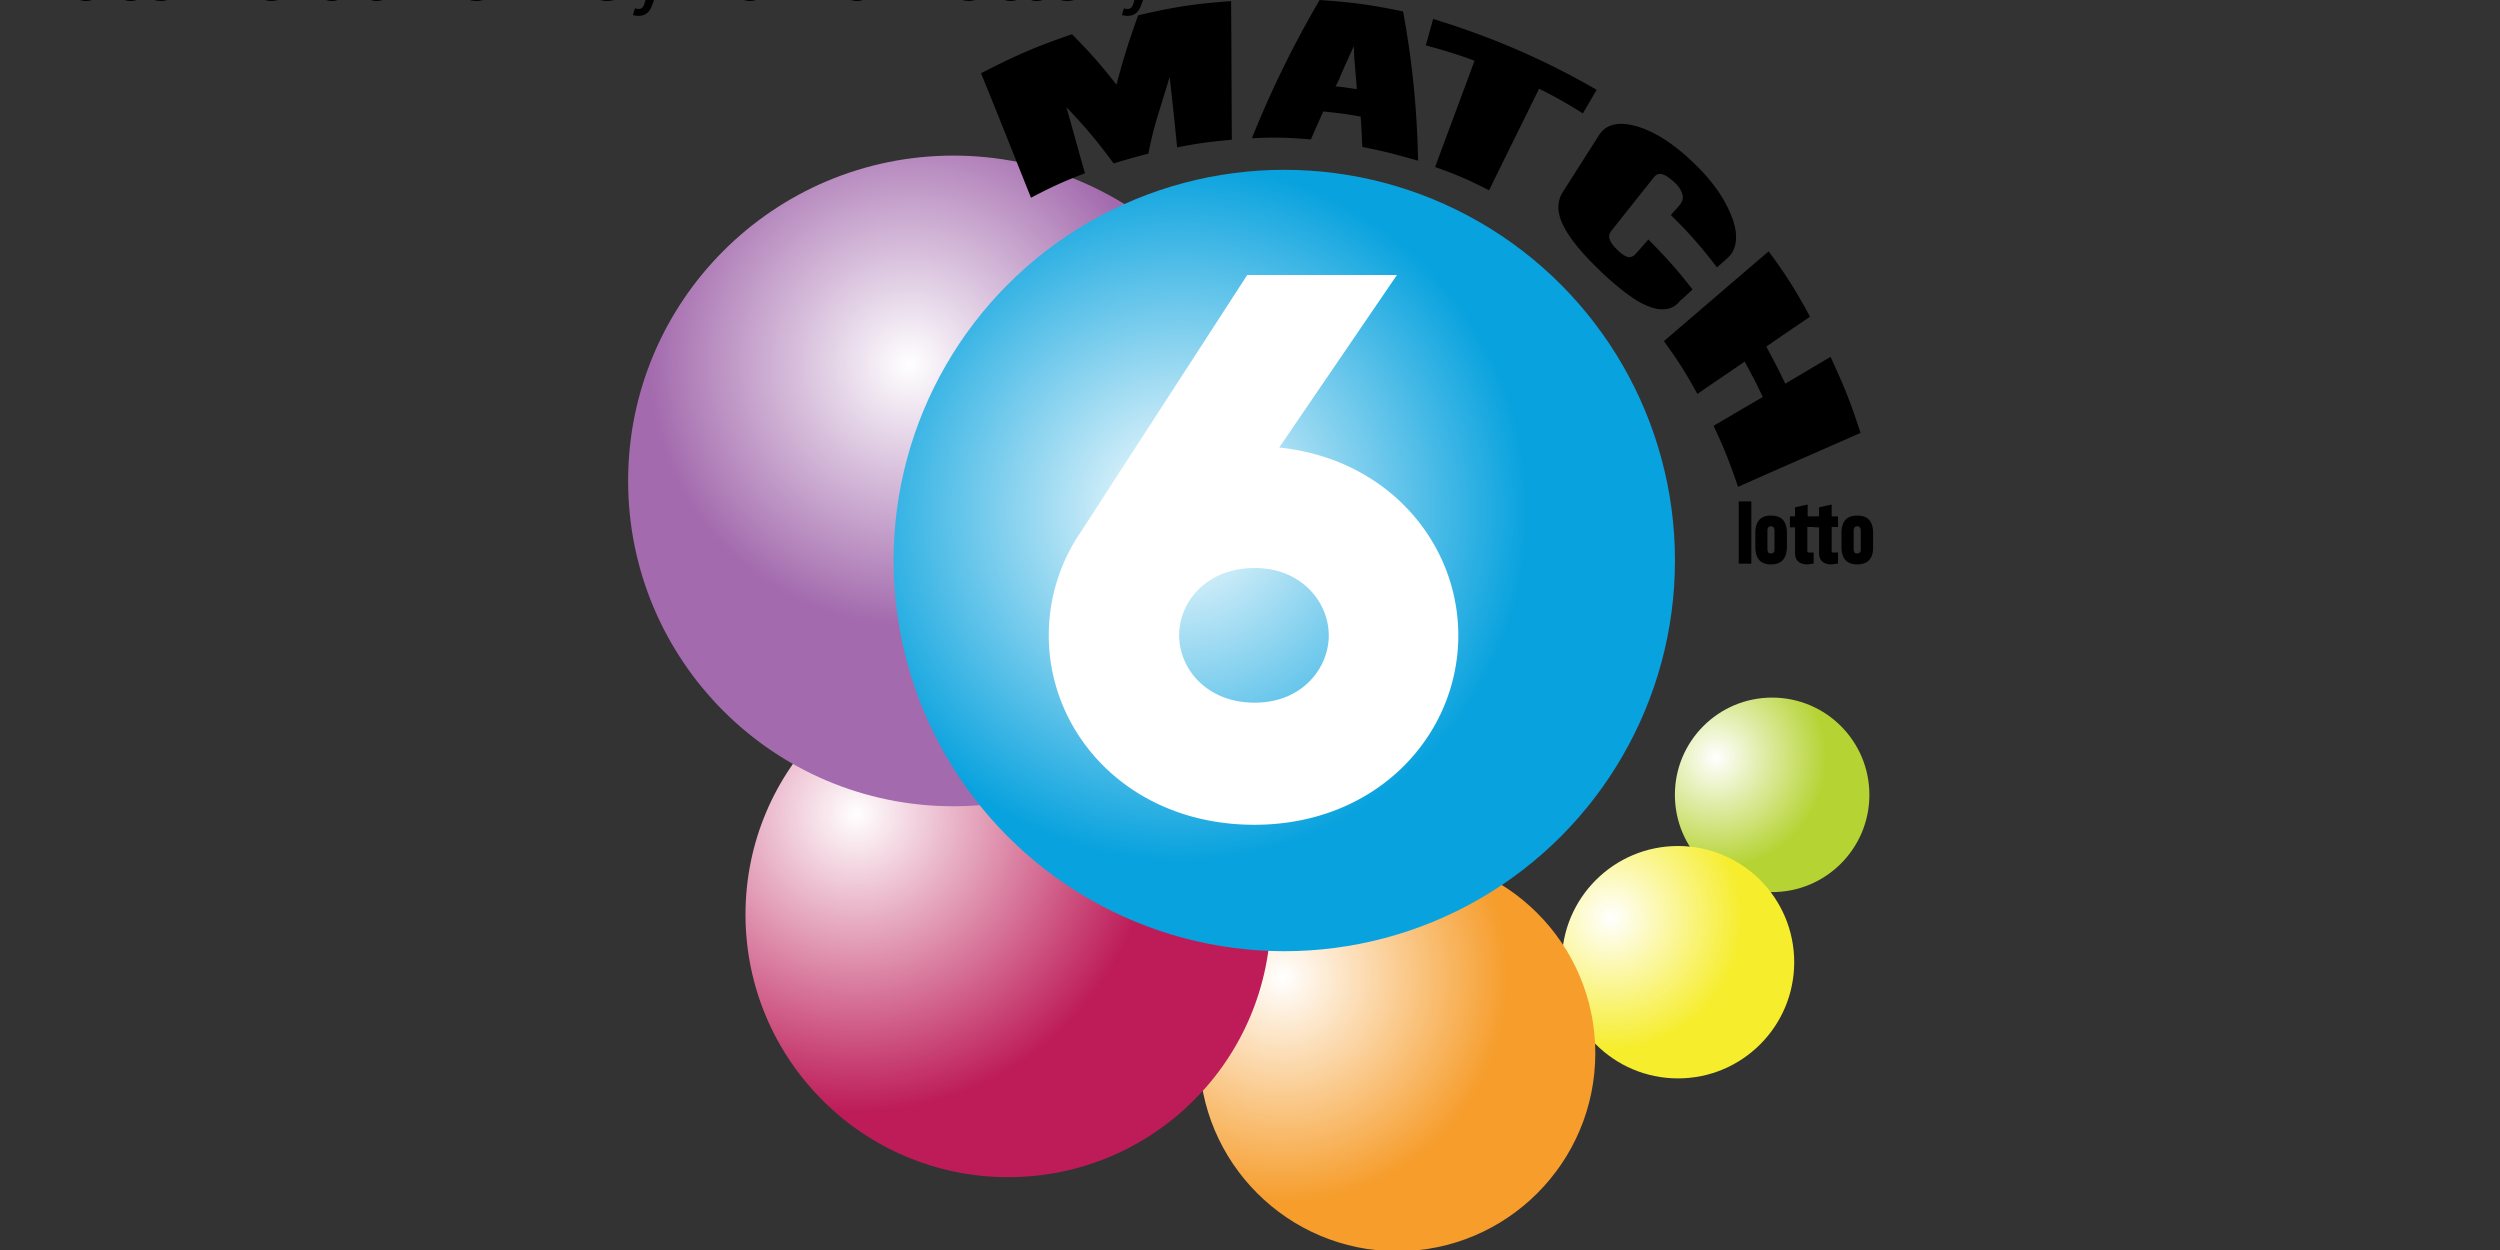
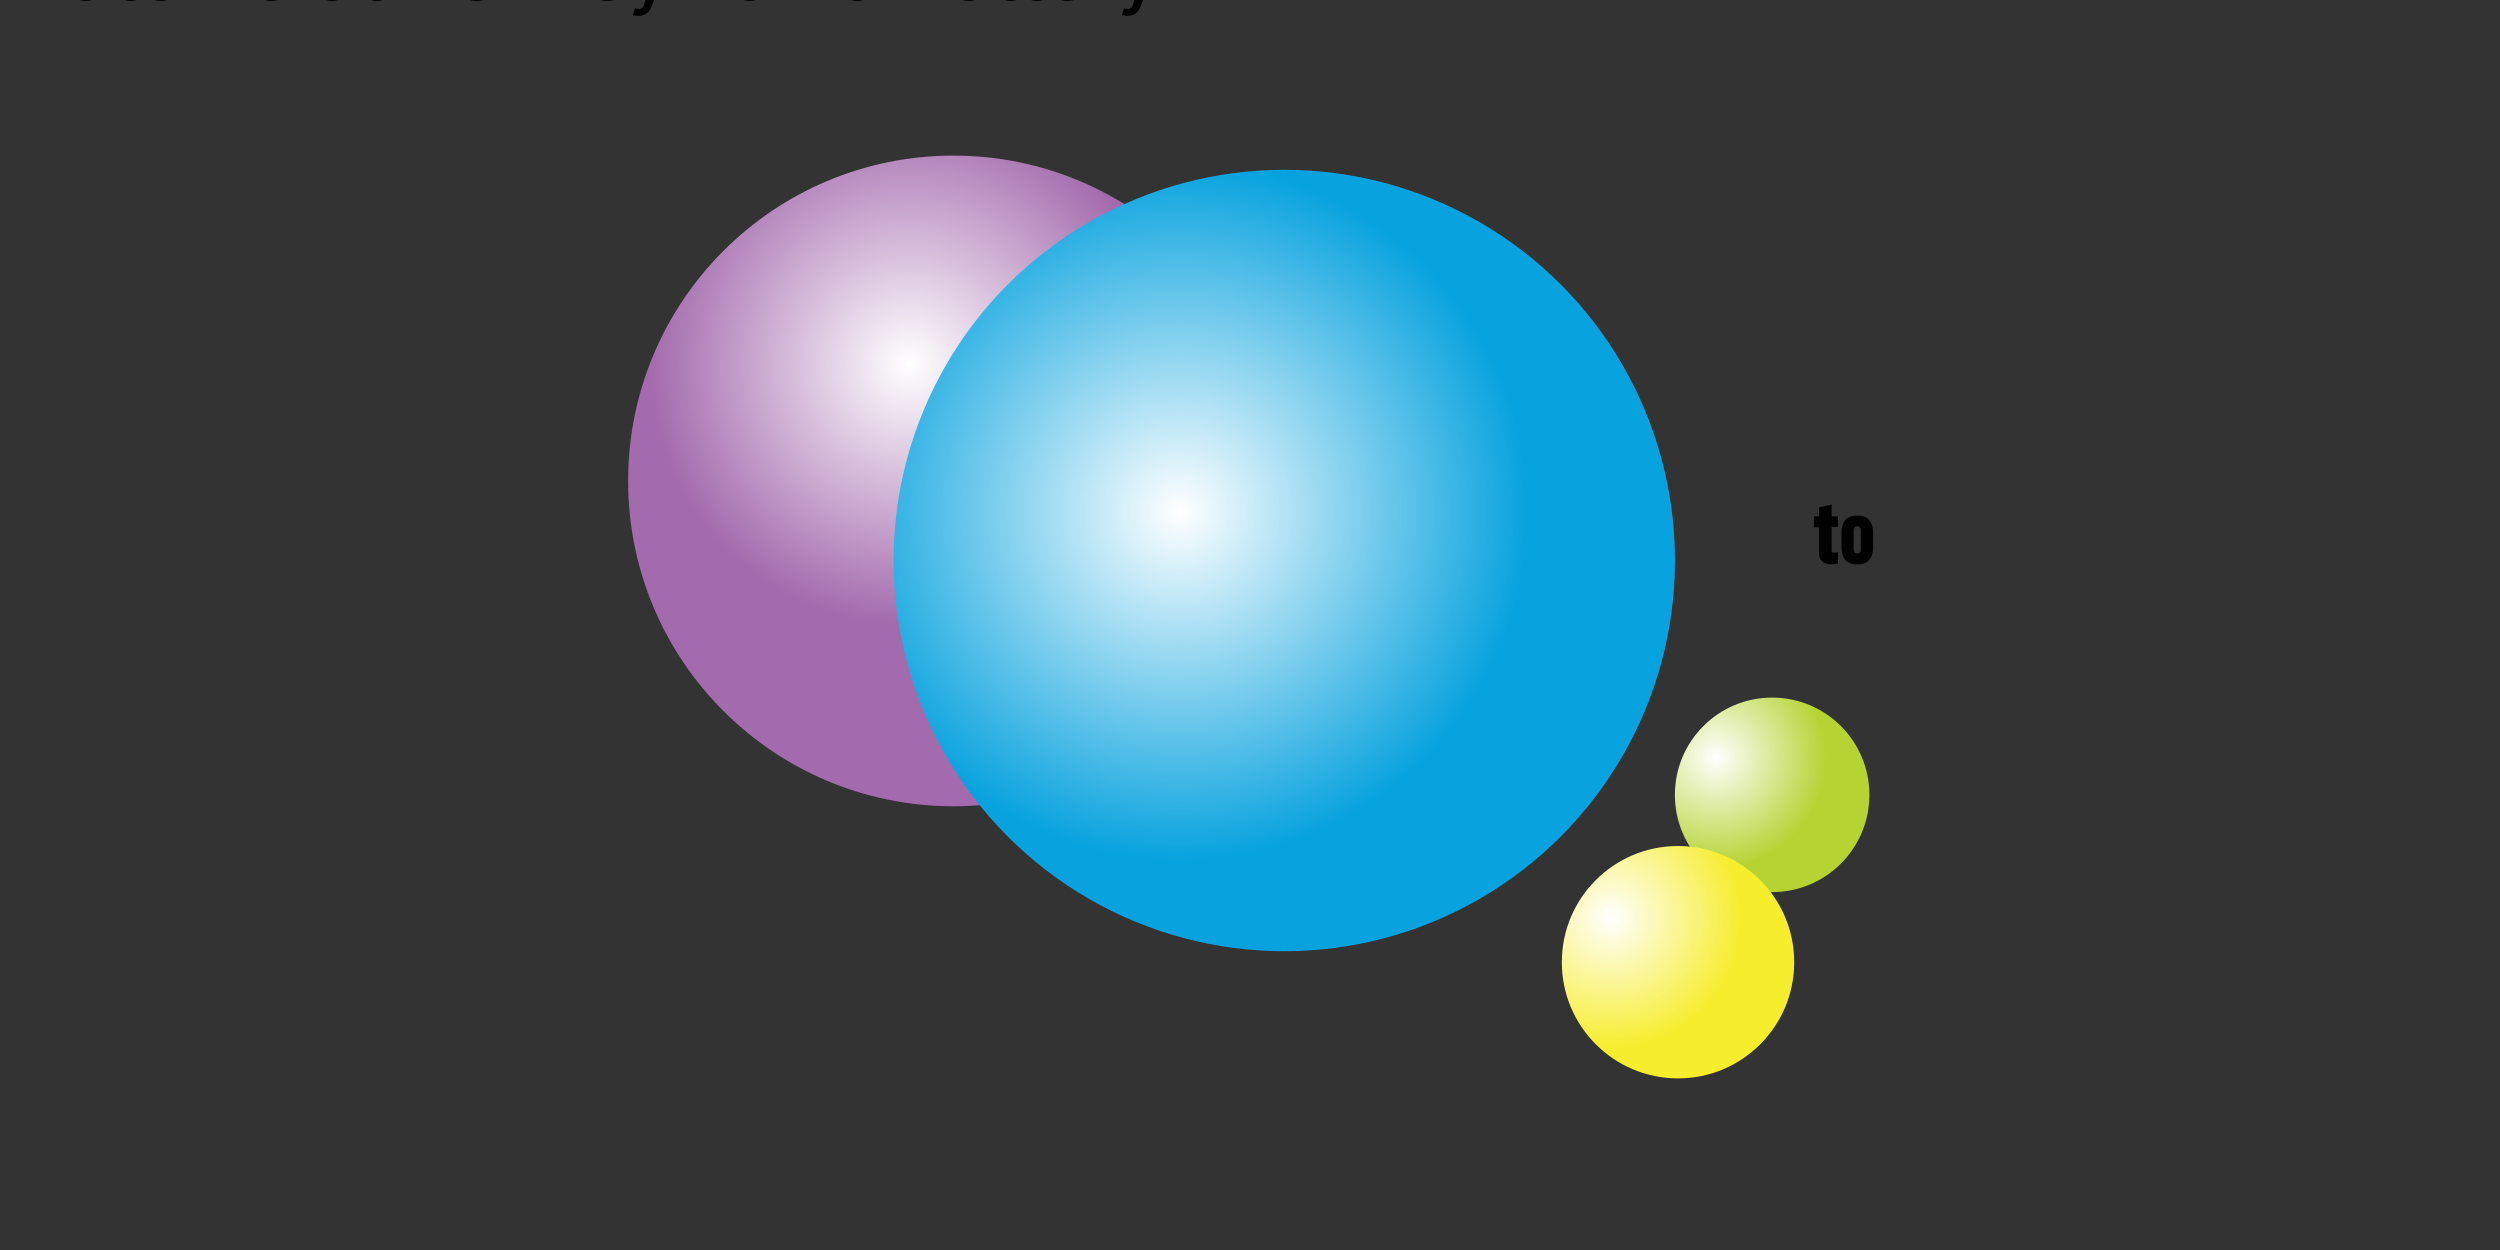
<svg xmlns="http://www.w3.org/2000/svg" viewBox="0 0 529.167 264.583">
  <rect x="0" y="0" width="529.167" height="264.583" fill="#333333" stroke="none" />
  <defs>
    <radialGradient id="a" cx="1286.5" cy="974.44" r="130.94" gradientTransform="matrix(1 0 0 -1 0 1870.2)" gradientUnits="userSpaceOnUse">
      <stop offset="0" stop-color="#fff" />
      <stop offset="1" stop-color="#b5d333" />
    </radialGradient>
    <radialGradient id="b" cx="1161.92" cy="784.95" r="156.32" gradientTransform="matrix(1 0 0 -1 0 1870.2)" gradientUnits="userSpaceOnUse">
      <stop offset="0" stop-color="#fff" />
      <stop offset="1" stop-color="#f6ed2c" />
    </radialGradient>
    <radialGradient id="c" cx="773.95" cy="714.85" r="266.28" gradientTransform="matrix(1 0 0 -1 0 1870.2)" gradientUnits="userSpaceOnUse">
      <stop offset="0" stop-color="#fff" />
      <stop offset="1" stop-color="#f69d2c" />
    </radialGradient>
    <radialGradient id="d" cx="270.06" cy="907.87" r="352.84" gradientTransform="matrix(1 0 0 -1 0 1870.2)" gradientUnits="userSpaceOnUse">
      <stop offset="0" stop-color="#fff" />
      <stop offset="1" stop-color="#bd1c58" />
    </radialGradient>
    <radialGradient id="e" cx="332.77" cy="1438.96" r="308.43" gradientTransform="matrix(1 0 0 -1 0 1870.2)" gradientUnits="userSpaceOnUse">
      <stop offset="0" stop-color="#fff" />
      <stop offset="1" stop-color="#a36aad" />
    </radialGradient>
    <radialGradient id="f" cx="651.79" cy="1265.05" r="412.53" gradientTransform="matrix(1 0 0 -1 0 1870.2)" gradientUnits="userSpaceOnUse">
      <stop offset="0" stop-color="#fff" />
      <stop offset="1" stop-color="#08a2de" />
    </radialGradient>
  </defs>
  <g data-name="Layer 1" transform="translate(132.952) scale(.179)">
    <circle cx="1352.8" cy="939.9" r="115" style="fill:url(#a)" />
    <circle cx="1241.5" cy="1137.8" r="137.4" style="fill:url(#b)" />
-     <circle cx="909.5" cy="1245.4" r="234.2" style="fill:url(#c)" />
-     <circle cx="449.4" cy="1081.4" r="310.6" style="fill:url(#d)" />
    <circle cx="384.7" cy="568.7" r="384.7" style="fill:url(#e)" />
    <circle cx="775.9" cy="662.8" r="462" style="fill:url(#f)" />
-     <path d="M981.7 751.3c0 118.3-96.4 224-241.2 224-146.3 0-243.1-105.8-243.1-224a216.13 216.13 0 0 1 37.7-122l197-304.1h177l-139.2 204c128.9 13.4 211.8 113.1 211.8 222.1zm-153.2 0c0-38.7-31.7-79.6-87.5-79.6-57.7 0-89.4 40.5-89.4 79.6 0 38.7 31.7 79.6 89.4 79.6 55.8 0 87.5-40.5 87.5-79.6z" style="fill:#fff" />
-     <path d="M649.2 174.3c-3.3-33.1-5.1-49.8-8.8-83.4-4.7 15.4-9.3 30.3-14 45.6a413.76 413.76 0 0 0-11.2 45.2c-16.3 4.2-24.7 6.5-41 11.6-20.5-27.5-31.7-41-55.9-66.6 8.8 31.2 13 47 21.9 78.2-25.6 9.8-38.7 15.8-63.8 28.9-19.6-48.9-39.1-98.3-59.1-147.2 42.8-21.9 64.3-31.2 107.6-46.1 22.4 22.8 33.1 34.9 52.6 59.6 8.8-33.1 14-49.4 25.6-82C647.3 7.9 669.2 4.6 713 1.3c.5 54.5.5 109.4.9 163.9-25.6 2.5-38.6 3.9-64.7 9.1zM868.1 173.8c-.5-14.4-.9-21.4-1.9-35.9-17.7-3.3-26.1-4.2-44.2-6.1-2.3 5.1-4.7 10.7-7.5 16.8-2.8 6.1-5.1 11.6-7 16.3-27.9-2.3-41.9-2.8-69.9-1.4A1224.32 1224.32 0 0 1 817.7 0c40 2.8 60.1 5.6 98.7 13.5A1067.65 1067.65 0 0 1 934.1 190c-26-7.3-39.5-11.1-66-16.2zm-7.5-82.4c-.5-5.6-.9-11.2-1.4-16.8-.5-5.6-.9-12.1-.9-20-3.7 7.5-6.5 14-8.8 19.1-2.3 5.1-4.7 10.2-7 15.8-2.3 5.6-4.2 9.8-6.1 12.6 10.2.9 14.9 1.9 25.1 3.3 0-3.8-.4-8.4-.9-14zM1077.2 104.9c-19.6 40-39.6 80.1-59.1 120.1-24.7-12.6-37.7-18.2-63.8-27.5 15.4-41.9 31.2-83.8 46.6-125.7-22.8-8.4-34-11.6-57.7-18.2 3.7-12.6 5.1-18.6 8.8-31.2 69.4 21.4 130.4 47.5 193.3 83.8-6.5 11.2-9.8 16.8-16.3 27.9-20.2-12.5-30.4-18.5-51.8-29.2zM1225.2 365.7c-7 .5-14.4-1.4-22.4-5.1-7.9-3.3-15.8-8.8-24.7-15.4-8.8-7-17.7-14.4-27-23.3-19.9-19.1-34.8-35.9-43.7-52.2-8.9-16.3-9.8-30.3-2.3-42.4 17.2-27 26.1-41 43.3-68 7.5-11.6 21.4-15.8 41.4-10.7 20.5 5.1 44.2 19.1 69.4 43.3a216.88 216.88 0 0 1 29.3 33.5 147.88 147.88 0 0 1 17.2 32.6c3.7 10.2 5.1 19.1 4.2 27-.9 7.9-3.7 14.4-9.3 19.6-5.1 4.7-7.9 7-13 11.6-20.5-26.5-31.2-38.7-54.5-61.9 3.7-4.7 6.1-6.5 9.8-11.2 3.7-4.2 5.1-8.8 3.7-13.5a29.75 29.75 0 0 0-8.8-13.5c-6.5-6.1-11.6-9.3-15.4-10.2-3.8-.9-7 .5-9.8 4.2-20 25.1-30.3 38.2-50.3 63.3-4.7 6.1-1.9 13.5 8.8 23.3 3.7 3.7 7.5 6.1 10.7 7 3.2.9 6.5 0 9.8-3.7 6.1-6.5 8.8-10.2 14.9-16.8 21.9 22.4 32.6 34 52.2 59.1-6.1 5.6-8.8 8.4-14.9 13.5a24.55 24.55 0 0 1-18.6 9.9zM1283.5 503.5c23.3-13.5 34.9-20.5 58.2-34-7.9-17.2-12.6-25.6-21.4-41.9-22.4 15.4-33.5 22.8-55.9 38.2-14.4-26.1-22.4-38.7-39.6-62.4 41.4-35.4 82.4-70.8 123.9-106.2 21.4 29.3 31.2 44.7 48.9 77.3-20.5 14-31.2 21-51.7 35.4 9.3 17.2 14 26.1 22.4 43.8 21.4-12.6 32.1-19.1 53.6-31.7 15.8 34.5 23.3 52.2 35.4 89.9-48.4 21.4-96.9 42.4-144.8 63.8-10.4-30.3-16-44.7-29-72.2zM1313.3 666.5v-73.6h14.9v73.6zM1351.5 667.4c-12.6 0-18.6-7-18.6-21v-15.8c0-7 1.4-12.1 4.7-15.8 3.3-3.7 7.9-5.1 14-5.1 6.5 0 11.2 1.9 14 5.1 3.3 3.7 4.7 8.8 4.7 15.8v15.8c-.2 14-6.3 21-18.8 21zm4.1-39.5c0-3.7-1.4-5.6-4.2-5.6-2.8 0-4.2 1.9-4.2 5.6v21a10.11 10.11 0 0 0 .9 4.2c.5.9 1.9 1.4 3.3 1.4a4.53 4.53 0 0 0 3.3-1.4c.9-.9.9-2.3.9-4.2zM1394.8 667.4c-9.8 0-14.9-4.7-14.9-13.5v-30.3h-6.1v-13h6.1v-10.7l14.9-3.3v14h7.5v12.6h-7.9v27.9c0 1.9.5 2.3 1.9 2.3h5.6v13z" />
    <path d="M1423.2 667.4c-9.8 0-14.9-4.7-14.9-13.5v-30.3h-6.1v-13h6.1v-10.7l14.9-3.3v14h7.5v12.6h-7.5v27.9c0 1.9.5 2.3 1.9 2.3h5.6v13zM1453.4 667.4c-12.6 0-18.6-7-18.6-21v-15.8c0-7 1.4-12.1 4.7-15.8 3.3-3.7 7.9-5.1 14-5.1 6.5 0 11.2 1.9 14 5.1 3.3 3.7 4.7 8.8 4.7 15.8v15.8c.3 14-6.2 21-18.8 21zm4.2-39.5c0-3.7-1.4-5.6-4.2-5.6-2.8 0-4.2 1.9-4.2 5.6v21a10.11 10.11 0 0 0 .9 4.2c.5.9 1.9 1.4 3.3 1.4a4.53 4.53 0 0 0 3.3-1.4c.9-.9.9-2.3.9-4.2z" />
  </g>
  <title>Match 6 at Pennsylvania Lottery</title>
  <desc>Play PA Match 6 online and check Match 6 results and winning numbers at https://lotterywhiz.com/us/pa/match-6</desc>
  <a href="https://lotterywhiz.com/us/pa/match-6" target="_blank">Match 6 at Pennsylvania Lottery</a>
</svg>